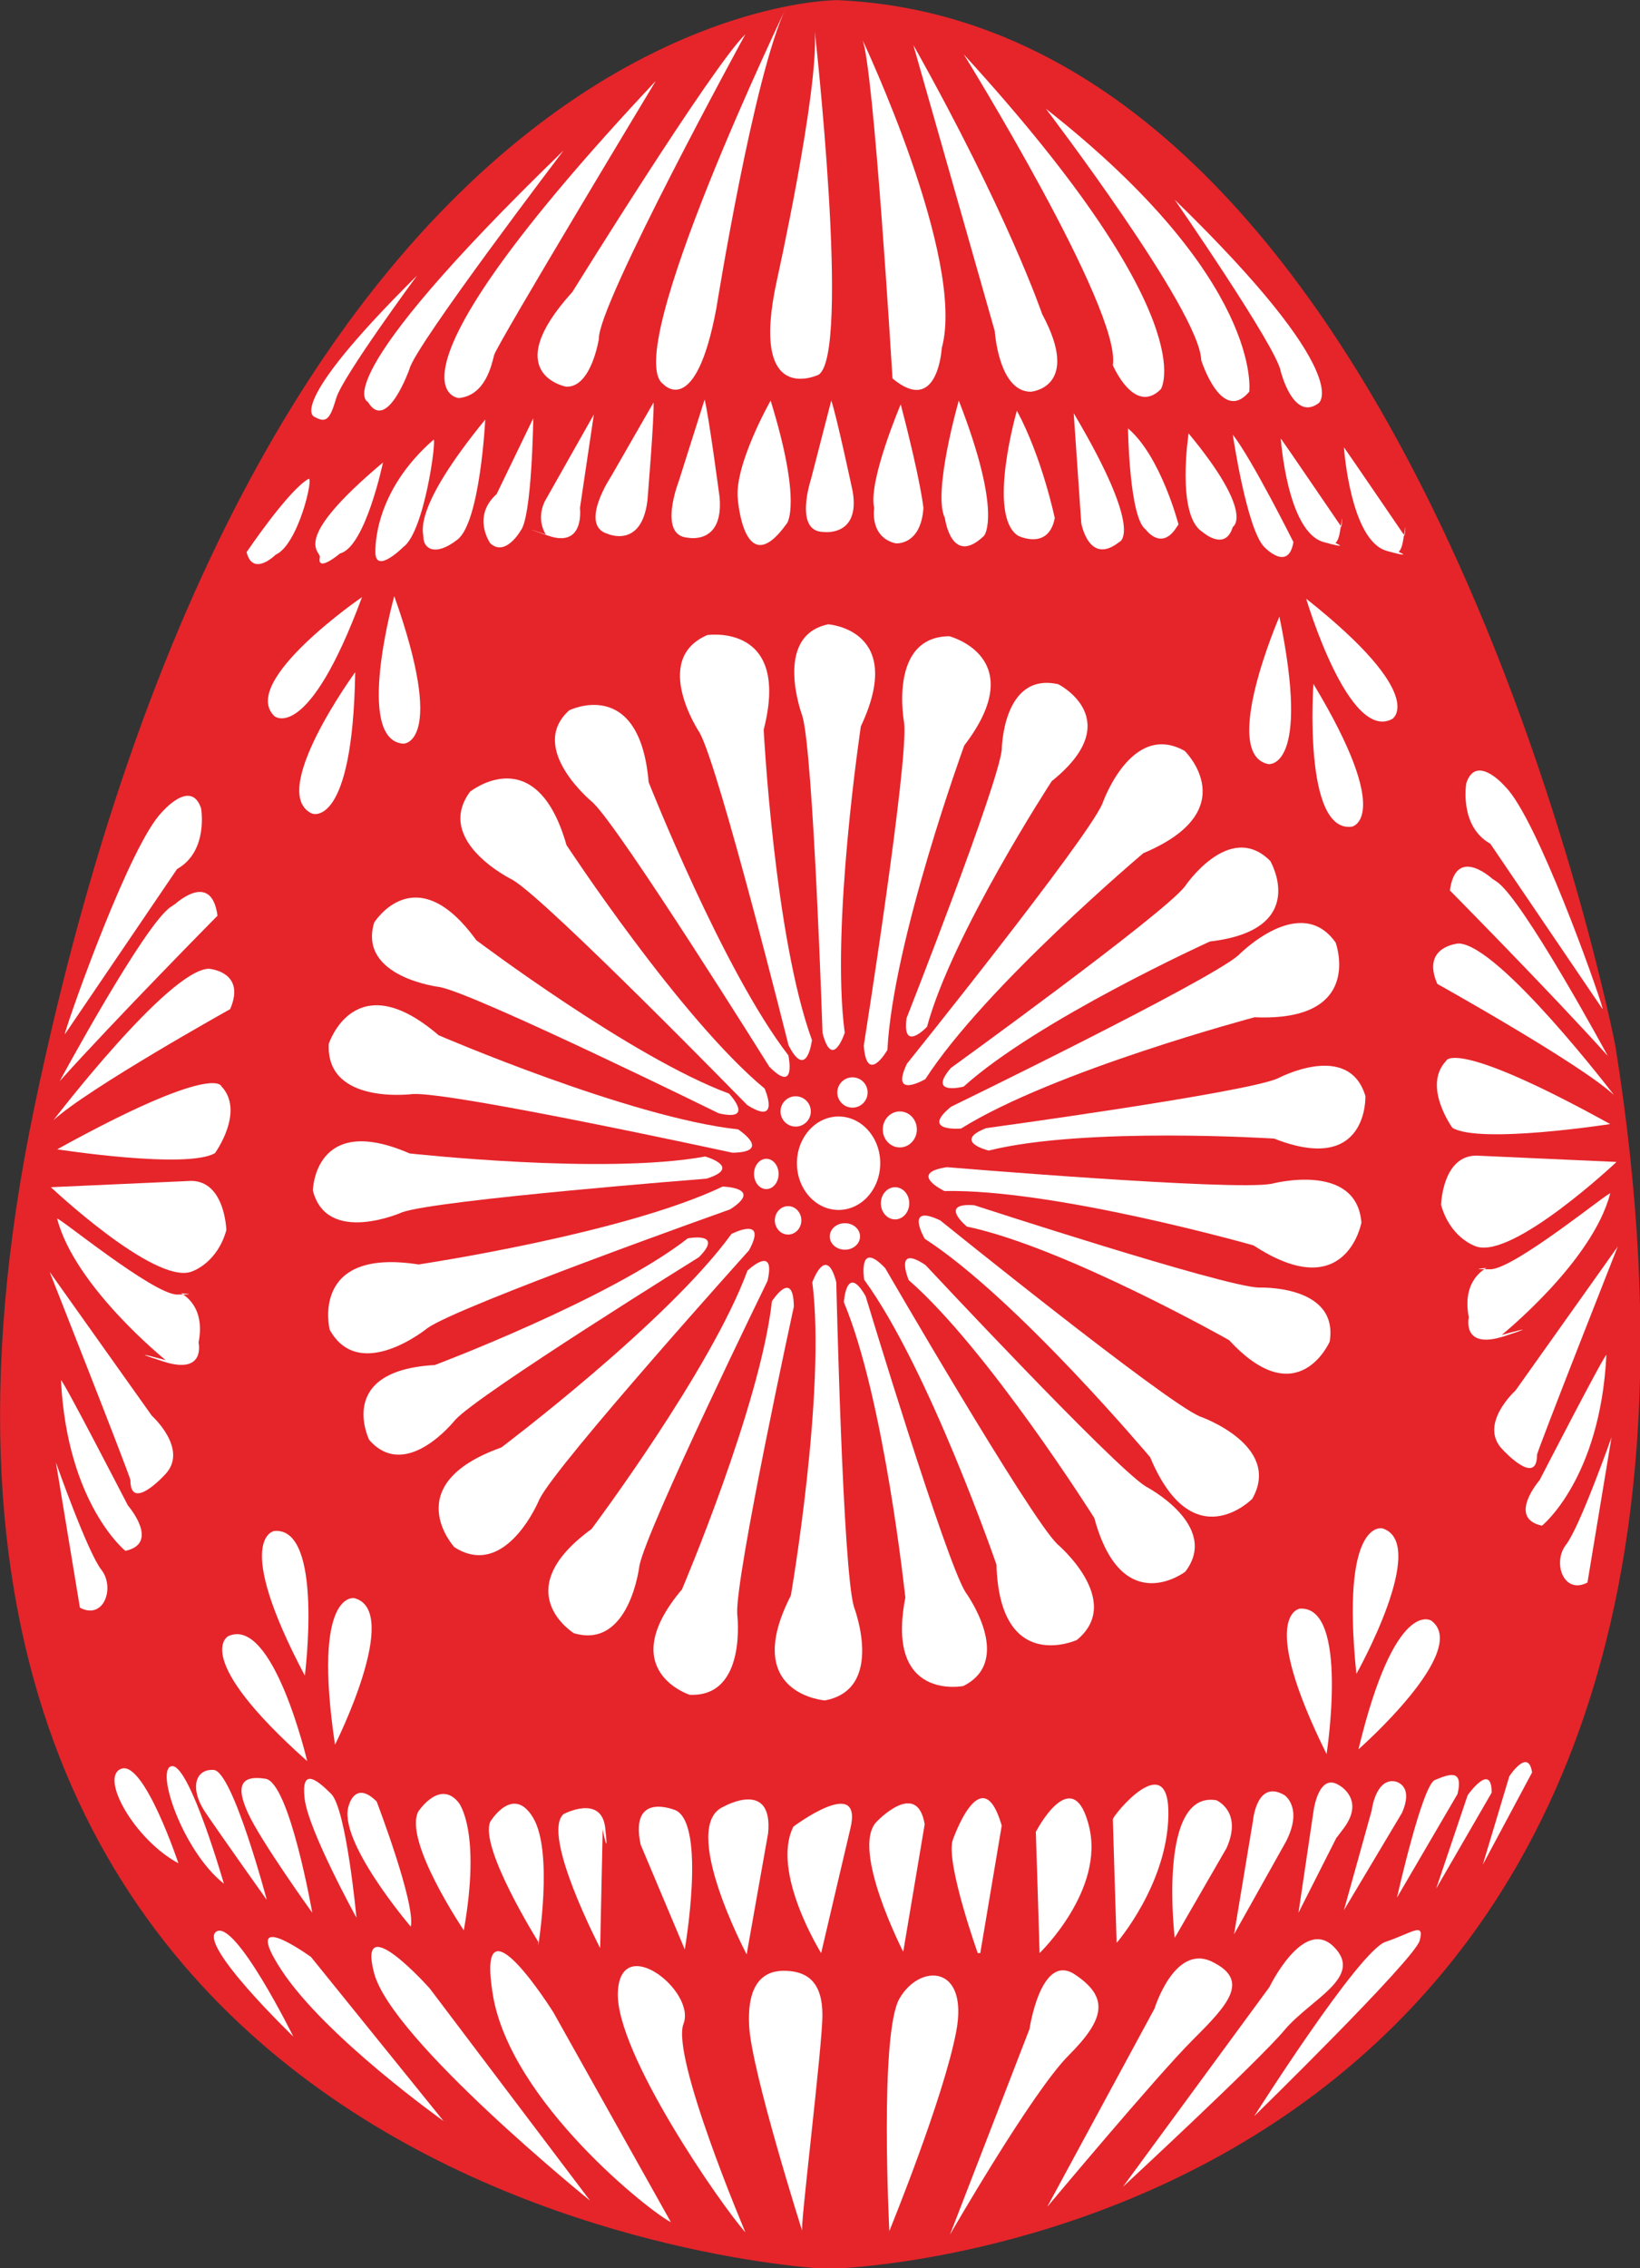
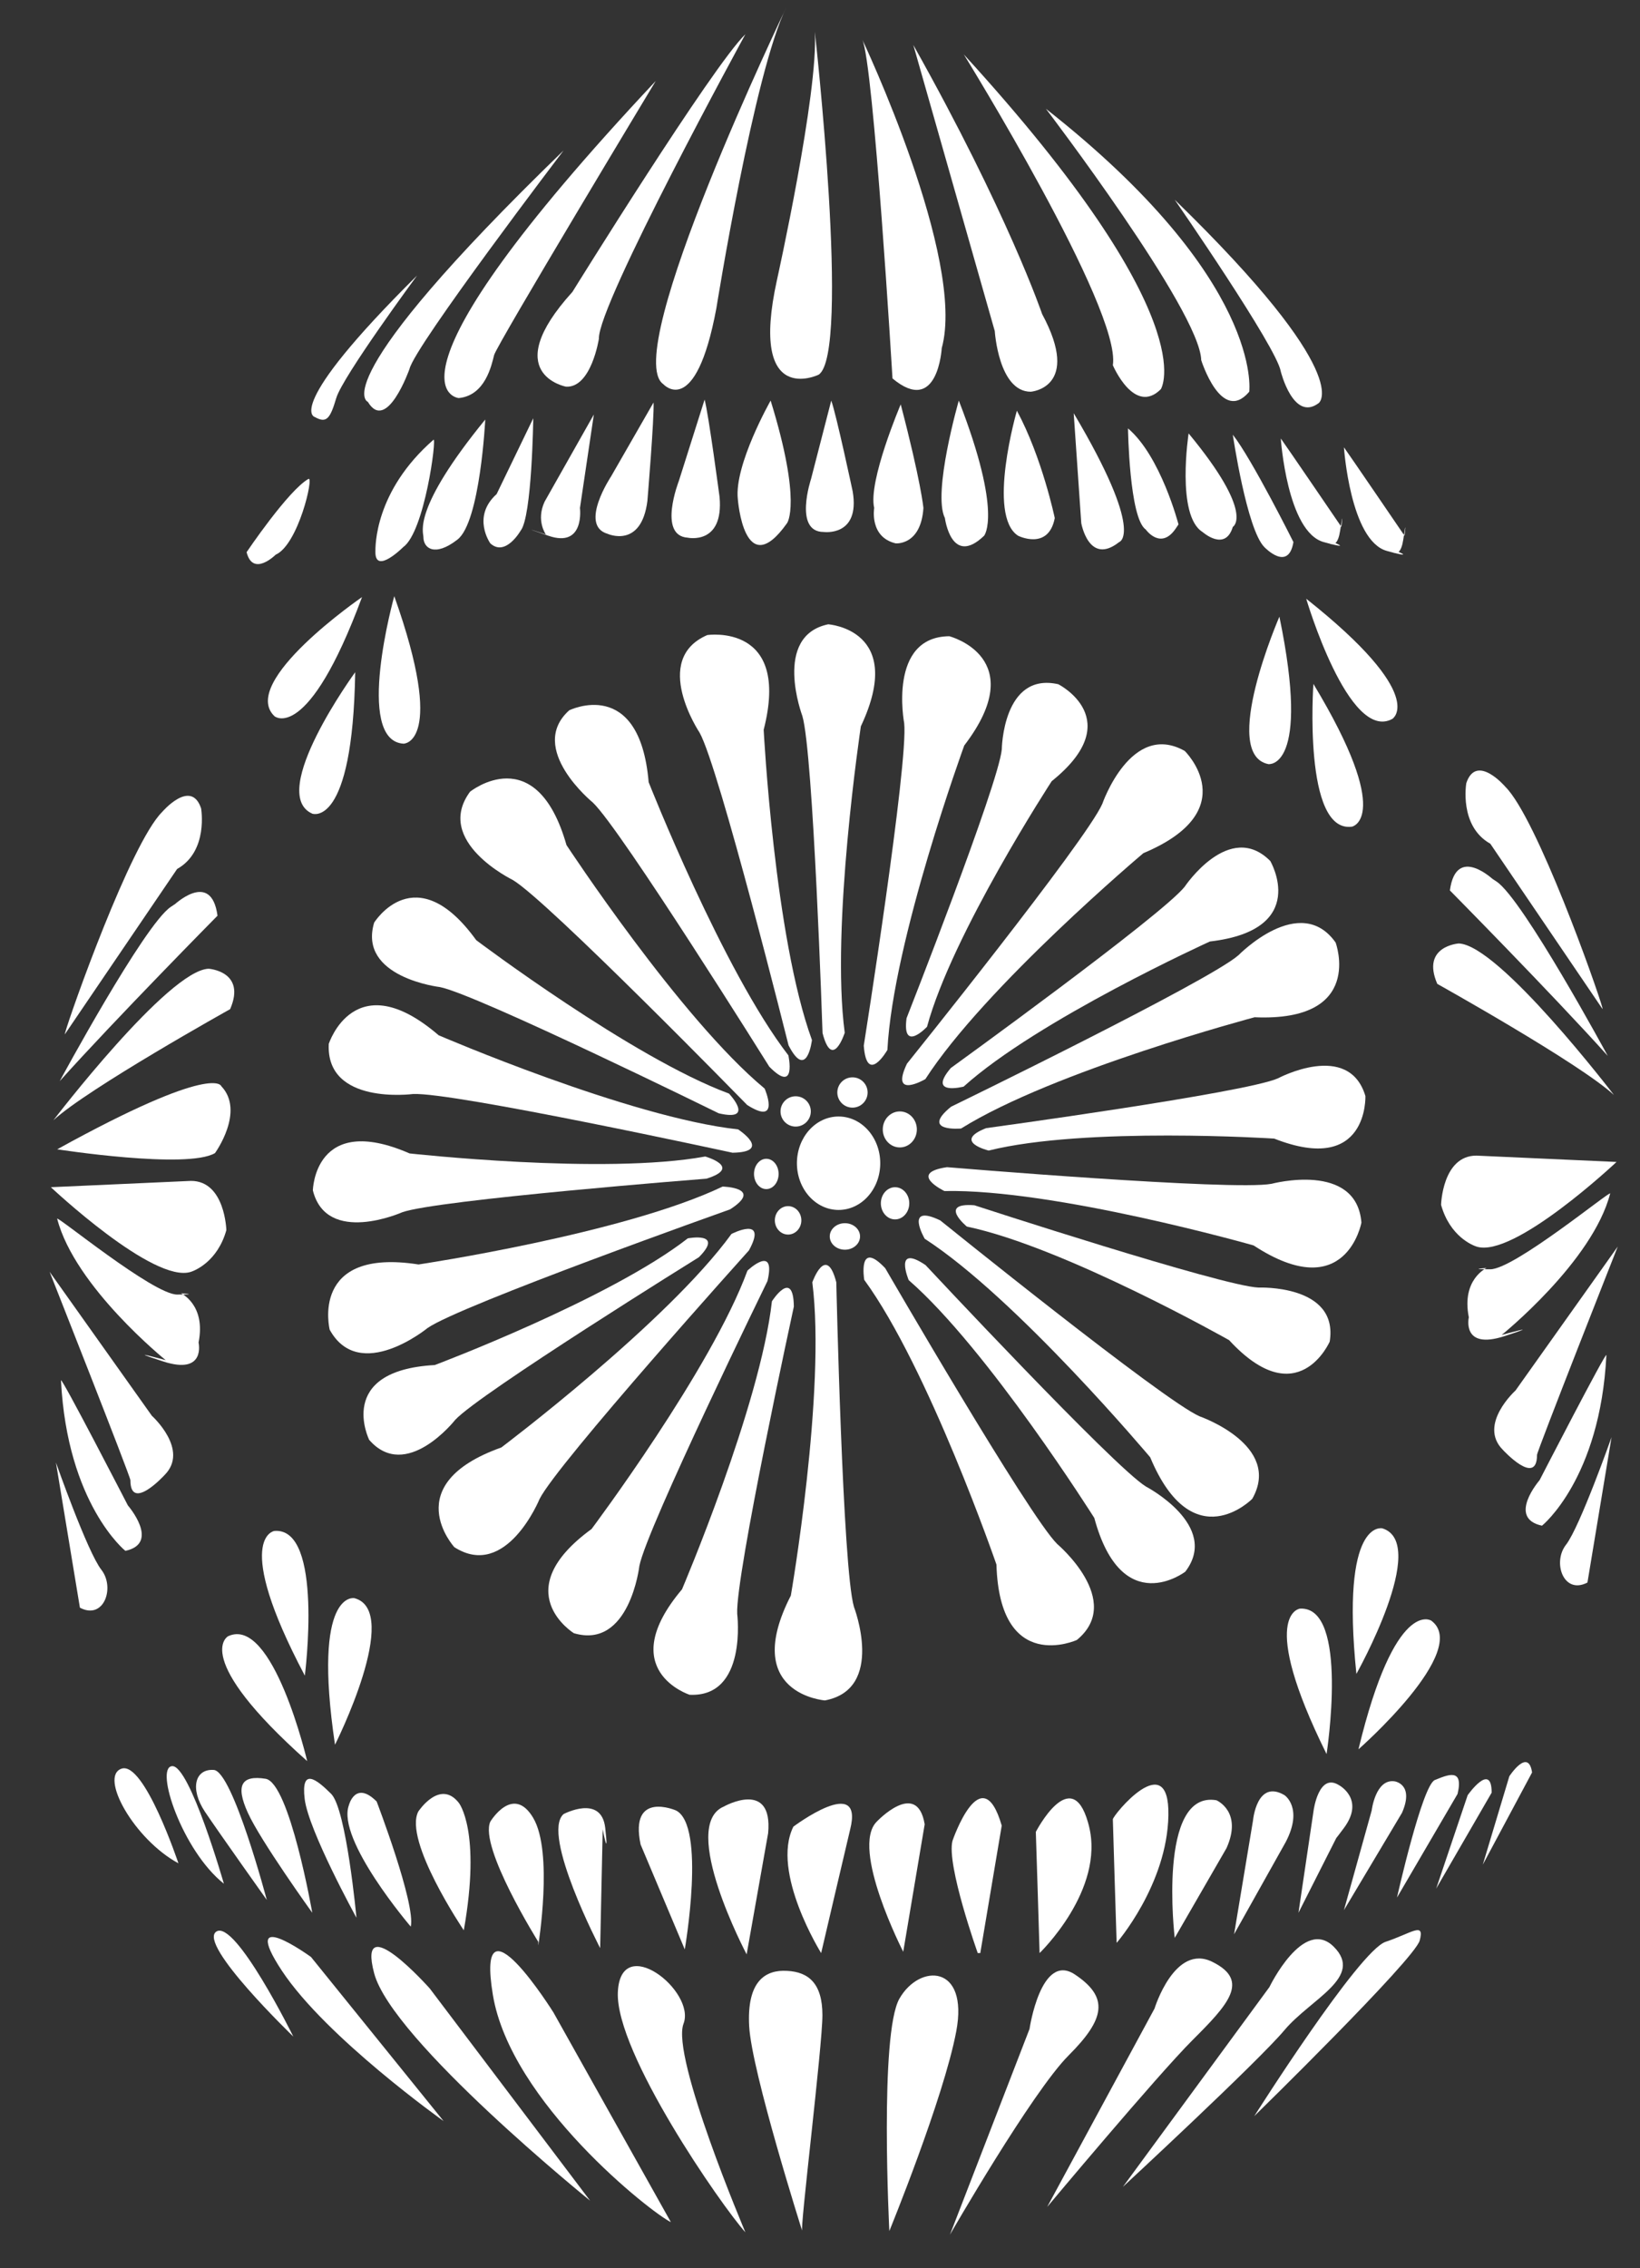
<svg xmlns="http://www.w3.org/2000/svg" x="0px" y="0px" version="1.0" viewBox="0 0 108.256 149.667" xml:space="preserve" enable-background="new 0 0 108.256 149.667" id="Layer_1">
  <rect x="0" y="0" width="108.256" height="149.667" fill="#333333" stroke="none" />
  <defs id="defs460" />
  <g transform="matrix(1.727,0,0,1.727,-15.917,-53.723)" id="g3417">
-     <path d="m 41.23,31.113 c 0,0 -21.816,-0.193 -30.696,42.28 -8.881,42.477 30.117,44.407 30.31,44.407 0.193,0 37.454,-0.78 30.117,-46.724 0,0 -7.529,-38.997 -29.731,-39.963 z" style="fill:#e5252a" id="path3" />
    <ellipse ry="3.083" transform="matrix(0.579,0,0,0.579,9.219,31.113)" rx="2.75" cy="76.751" cx="55.354" style="fill:#ffffff" id="ellipse5" />
    <path d="m 22.793,56.791 c 0,0 -3.379,4.633 -1.641,5.405 0,0 1.545,0.58 1.641,-5.405 z" style="fill:#ffffff" id="path7" />
    <path d="m 23.054,53.921 c 0,0 -4.727,3.248 -3.344,4.553 -0.001,0 1.264,1.06 3.344,-4.553 z" style="fill:#ffffff" id="path9" />
    <path d="m 24.286,53.885 c 0,0 -1.543,5.523 0.355,5.637 0,0.001 1.65,0.004 -0.355,-5.637 z" style="fill:#ffffff" id="path11" />
    <path d="m 59.418,57.239 c 0,0 -0.406,5.72 1.477,5.453 0,0 1.616,-0.327 -1.477,-5.453 z" style="fill:#ffffff" id="path13" />
    <path d="m 58.118,54.669 c 0,0 -2.284,5.26 -0.421,5.634 0,-10e-4 1.633,0.227 0.421,-5.634 z" style="fill:#ffffff" id="path15" />
    <path d="m 59.143,53.984 c 0,0 1.621,5.501 3.291,4.592 0,0 1.4,-0.873 -3.291,-4.592 z" style="fill:#ffffff" id="path17" />
    <path d="m 20.868,95.13 c 0,0 0.73,-5.687 -1.165,-5.528 0,0 -1.633,0.236 1.165,5.528 z" style="fill:#ffffff" id="path19" />
    <path d="m 22.021,97.77 c 0,0 2.578,-5.122 0.738,-5.601 0.001,0 -1.618,-0.32 -0.738,5.601 z" style="fill:#ffffff" id="path21" />
    <path d="m 20.958,98.396 c 0,0 -1.307,-5.585 -3.026,-4.77 0,0 -1.447,0.79 3.026,4.77 z" style="fill:#ffffff" id="path23" />
    <path d="m 61.061,95.064 c 0,0 2.809,-5 0.991,-5.562 0,0.001 -1.602,-0.392 -0.991,5.562 z" style="fill:#ffffff" id="path25" />
    <path d="m 61.14,97.945 c 0,0 4.31,-3.783 2.784,-4.916 0,-10e-4 -1.381,-0.904 -2.784,4.916 z" style="fill:#ffffff" id="path27" />
    <path d="m 59.921,98.127 c 0,0 0.88,-5.667 -1.019,-5.557 0,0 -1.637,0.191 1.019,5.557 z" style="fill:#ffffff" id="path29" />
    <path d="m 40.265,80.102 c 0,0 0.53,-1.497 0.917,0 0,0 0.241,10.955 0.675,12.403 0,0 1.207,3.137 -1.11,3.572 0,0 -3.234,-0.241 -1.303,-4.006 10e-4,0.001 1.352,-7.818 0.821,-11.969 z" style="fill:#ffffff" id="path31" />
    <path d="m 42.249,80.006 c 0,0 -0.257,-1.567 0.803,-0.443 0,0 5.494,9.481 6.575,10.54 0,0 2.571,2.167 0.75,3.664 0,0 -2.95,1.348 -3.074,-2.881 0,0.001 -2.587,-7.5 -5.054,-10.88 z" style="fill:#ffffff" id="path33" />
    <path d="m 44.562,78.438 c 0,0 -0.802,-1.371 0.592,-0.702 0,0 8.527,6.885 9.913,7.486 0,0 3.175,1.102 2.014,3.152 0,0 -2.271,2.315 -3.902,-1.588 -0.002,0.001 -5.102,-6.077 -8.617,-8.348 z" style="fill:#ffffff" id="path35" />
    <path d="m 45.315,76.615 c 0,0 -1.433,-0.687 0.097,-0.912 0,0 10.92,0.914 12.406,0.635 0,0 3.246,-0.869 3.435,1.482 0,0 -0.582,3.189 -4.121,0.873 0,-0.002 -7.633,-2.169 -11.817,-2.078 z" style="fill:#ffffff" id="path37" />
    <path d="m 45.951,74.226 c 0,0 -1.582,0.142 -0.383,-0.833 0,0 9.856,-4.792 10.989,-5.792 0,0 2.349,-2.405 3.71,-0.481 0,0 1.128,3.038 -3.098,2.855 0,0 -7.668,2.036 -11.218,4.251 z" style="fill:#ffffff" id="path39" />
    <path d="m 44.586,72.338 c 0,0 -1.37,0.804 -0.703,-0.59 0,0 6.868,-8.54 7.467,-9.929 0,0 1.097,-3.177 3.15,-2.019 0,0 2.319,2.267 -1.581,3.905 -10e-4,0 -6.067,5.114 -8.333,8.633 z" style="fill:#ffffff" id="path41" />
    <path d="m 43.135,71.223 c 0,0 -0.789,1.378 -0.903,-0.163 0,0 1.714,-10.823 1.544,-12.326 0,0 -0.628,-3.301 1.727,-3.317 0,0 3.14,0.814 0.569,4.175 10e-4,0 -2.721,7.452 -2.937,11.631 z" style="fill:#ffffff" id="path43" />
    <path d="m 40.251,70.845 c 0,0 -0.188,1.577 -0.894,0.203 0,0 -2.657,-10.632 -3.401,-11.948 0,0 -1.869,-2.793 0.294,-3.728 0,0 3.206,-0.479 2.156,3.619 0,0 0.41,7.923 1.845,11.854 z" style="fill:#ffffff" id="path45" />
    <path d="m 38.443,72.7 c 0,0 0.634,1.457 -0.669,0.626 0,0 -7.658,-7.84 -8.964,-8.6 0,0 -3.024,-1.468 -1.628,-3.368 0,0 2.527,-2.031 3.687,2.038 0.001,-10e-4 4.352,6.634 7.574,9.304 z" style="fill:#ffffff" id="path47" />
    <path d="m 37.429,74.259 c 0,0 1.331,0.867 -0.214,0.892 0,0 -10.709,-2.329 -12.219,-2.243 0,0 -3.332,0.439 -3.213,-1.916 0,0 0.991,-3.087 4.2,-0.329 0,0 7.286,3.142 11.446,3.596 z" style="fill:#ffffff" id="path49" />
    <path d="m 36.836,76.444 c 0,0 1.587,0.035 0.287,0.87 0,0 -10.327,3.666 -11.565,4.535 0,0 -2.6,2.129 -3.74,0.064 0,0 -0.784,-3.146 3.396,-2.493 0,0 7.847,-1.17 11.622,-2.976 z" style="fill:#ffffff" id="path51" />
    <path d="m 37.175,78.254 c 0,0 1.412,-0.727 0.668,0.628 0,0 -7.33,8.146 -8.003,9.499 0,0 -1.271,3.112 -3.257,1.841 0,0 -2.19,-2.39 1.796,-3.81 -0.001,0 6.339,-4.771 8.796,-8.158 z" style="fill:#ffffff" id="path53" />
    <path d="m 35.506,78.422 c 0,0 1.408,-0.27 0.425,0.72 0,0 -8.394,5.211 -9.316,6.216 0,0 -1.875,2.386 -3.287,0.764 0,0 -1.313,-2.648 2.505,-2.859 0.001,0.002 6.696,-2.522 9.673,-4.841 z" style="fill:#ffffff" id="path55" />
    <path d="m 37.786,79.655 c 0,0 1.103,-1.05 0.766,0.396 0,0 -4.624,9.462 -4.897,10.887 0,0 -0.373,3.2 -2.503,2.571 0,0 -2.596,-1.6 0.676,-3.982 0,-0.001 4.574,-6.099 5.958,-9.872 z" style="fill:#ffffff" id="path57" />
    <path d="m 38.721,80.827 c 0,0 0.821,-1.283 0.838,0.203 0,0 -2.239,10.29 -2.165,11.74 0,0 0.4,3.197 -1.819,3.091 0,0 -2.903,-0.934 -0.291,-4.028 0,-0.001 2.99,-7.011 3.437,-11.006 z" style="fill:#ffffff" id="path59" />
-     <path d="m 41.471,80.862 c 0,0 0.093,-1.521 0.831,-0.231 0,0 3.048,10.08 3.818,11.31 0,0 1.904,2.598 -0.086,3.586 0,0 -2.991,0.595 -2.213,-3.379 -0.002,0 -0.798,-7.579 -2.35,-11.286 z" style="fill:#ffffff" id="path61" />
    <path d="m 46.172,77.972 c 0,0 -1.12,-0.923 0.287,-0.814 0,0 9.484,3.095 10.865,3.145 0,0 3.07,-0.125 2.717,2.064 0,0 -1.215,2.797 -3.845,-0.055 0,0 -6.294,-3.559 -10.024,-4.34 z" style="fill:#ffffff" id="path63" />
    <path d="m 47.006,75.068 c 0,0 -1.411,-0.342 -0.096,-0.857 0,0 9.884,-1.345 11.149,-1.901 0,0 2.71,-1.45 3.346,0.674 0,0 0.124,3.048 -3.486,1.627 0.001,-0.001 -7.214,-0.464 -10.913,0.457 z" style="fill:#ffffff" id="path65" />
    <path d="m 46.048,72.625 c 0,0 -1.405,0.363 -0.489,-0.711 0,0 8.086,-5.844 8.94,-6.929 0,0 1.707,-2.555 3.27,-0.981 0,0 1.546,2.629 -2.308,3.076 -10e-4,0 -6.583,2.99 -9.413,5.545 z" style="fill:#ffffff" id="path67" />
    <path d="m 44.649,70.339 c 0,0 -0.96,1.022 -0.782,-0.328 0,0 3.519,-8.945 3.64,-10.272 0,0 0.036,-2.969 2.161,-2.488 0,0 2.675,1.352 -0.253,3.704 10e-4,-10e-4 -3.807,5.838 -4.766,9.384 z" style="fill:#ffffff" id="path69" />
    <path d="m 41.504,70.567 c 0,0 -0.472,1.47 -0.848,0.011 0,0 -0.352,-10.705 -0.772,-12.116 0,0 -1.152,-3.052 0.988,-3.501 0,0 2.992,0.199 1.248,3.899 0.002,0 -1.156,7.657 -0.616,11.707 z" style="fill:#ffffff" id="path71" />
    <path d="m 39.35,71.43 c 0,0 0.329,1.509 -0.728,0.435 0,0 -5.676,-9.084 -6.746,-10.094 0,0 -2.529,-2.06 -0.904,-3.523 0,0 2.689,-1.329 3.038,2.746 0,10e-4 2.842,7.203 5.34,10.436 z" style="fill:#ffffff" id="path73" />
    <path d="m 37.08,72.891 c 0,0 1.028,1.084 -0.391,0.754 0,0 -9.264,-4.553 -10.661,-4.824 0,0 -3.137,-0.368 -2.511,-2.461 0,0 1.576,-2.55 3.902,0.669 0.001,0 5.965,4.497 9.661,5.862 z" style="fill:#ffffff" id="path75" />
    <path d="m 36.172,75.295 c 0,0 1.437,0.409 0.049,0.847 0,0 -10.293,0.806 -11.632,1.284 0,0 -2.886,1.283 -3.414,-0.836 0,0 0.056,-2.998 3.698,-1.412 0,-0.002 7.423,0.828 11.299,0.117 z" style="fill:#ffffff" id="path77" />
    <path d="m 43.949,80.018 c 0,0 -0.588,-1.405 0.643,-0.575 0,0 7.187,7.698 8.422,8.461 0,0 2.857,1.49 1.507,3.254 0,0 -2.421,1.855 -3.478,-2.053 0,10e-4 -4.063,-6.446 -7.094,-9.087 z" style="fill:#ffffff" id="path79" />
    <ellipse ry="1" transform="matrix(0.579,0,0,0.579,9.219,31.113)" rx="0.812" cy="77.458" cx="50.583" style="fill:#ffffff" id="ellipse81" />
    <ellipse ry="0.938" transform="matrix(0.579,0,0,0.579,9.219,31.113)" rx="0.875" cy="80.521" cx="52.021" style="fill:#ffffff" id="ellipse83" />
    <ellipse ry="0.875" transform="matrix(0.579,0,0,0.579,9.219,31.113)" rx="1" cy="81.583" cx="55.771" style="fill:#ffffff" id="ellipse85" />
    <ellipse ry="1.062" transform="matrix(0.579,0,0,0.579,9.219,31.113)" rx="0.938" cy="79.396" cx="59.083" style="fill:#ffffff" id="ellipse87" />
    <ellipse ry="1.188" transform="matrix(0.579,0,0,0.579,9.219,31.113)" rx="1.125" cy="74.521" cx="59.396" style="fill:#ffffff" id="ellipse89" />
    <circle r="1" transform="matrix(0.579,0,0,0.579,9.219,31.113)" cy="72.083" cx="56.271" style="fill:#ffffff" id="circle91" />
    <circle r="1" transform="matrix(0.579,0,0,0.579,9.219,31.113)" cy="73.333" cx="52.521" style="fill:#ffffff" id="circle93" />
    <path d="m 39.276,31.379 c 0,0 -6.371,13.248 -4.706,14.407 0,0 1.23,1.375 2.027,-2.896 0,0 1.448,-9.05 2.679,-11.511 z" style="fill:#ffffff" id="path95" />
    <path d="m 40.361,32.32 c 0,0 1.376,12.307 0.145,13.104 0,0 -2.678,1.303 -1.592,-3.62 0,0 1.592,-7.168 1.447,-9.484 z" style="fill:#ffffff" id="path97" />
    <path d="m 42.171,32.609 c 0,0 3.982,8.398 3.041,11.801 0,0 -0.145,2.606 -1.882,1.158 0,0 -0.724,-12.09 -1.159,-12.959 z" style="fill:#ffffff" id="path99" />
    <path d="m 44.126,32.827 3.113,10.931 c 0,0 0.145,2.317 1.376,2.317 0,0 1.954,-0.145 0.434,-2.968 0,0 -1.303,-3.837 -4.923,-10.28 z" style="fill:#ffffff" id="path101" />
    <path d="m 46.057,33.189 c 0,0 6.033,9.749 5.695,11.873 0,0 0.82,1.93 1.834,0.916 0,0 1.737,-2.654 -7.529,-12.789 z" style="fill:#ffffff" id="path103" />
    <path d="m 49.194,35.264 c 0,0 5.889,7.722 5.936,9.605 0,0 0.773,2.461 1.835,1.206 0,0 0.579,-4.248 -7.771,-10.811 z" style="fill:#ffffff" id="path105" />
    <path d="m 54.117,38.739 c 0,0 3.909,5.647 4.054,6.564 0,0 0.483,1.931 1.448,1.207 0,0 1.448,-1.013 -5.502,-7.771 z" style="fill:#ffffff" id="path107" />
    <path d="m 37.707,32.416 c 0,0 -5.647,10.329 -5.599,11.632 0,0 -0.289,1.882 -1.255,1.834 0,0 -2.606,-0.482 0.242,-3.62 0,0 5.356,-8.639 6.612,-9.846 z" style="fill:#ffffff" id="path109" />
    <path d="m 34.28,34.202 c 0,0 -6.081,10.088 -6.178,10.474 -0.096,0.386 -0.338,1.544 -1.351,1.641 0,0 -3.572,-0.29 7.529,-12.115 z" style="fill:#ffffff" id="path111" />
    <path d="m 30.757,36.857 c 0,0 -5.696,7.481 -5.889,8.349 0,0 -0.868,2.462 -1.592,1.255 0,0 -1.786,-0.627 7.481,-9.604 z" style="fill:#ffffff" id="path113" />
    <path d="m 25.158,41.635 c 0,0 -2.847,3.861 -3.089,4.682 -0.241,0.82 -0.386,0.965 -0.82,0.724 0,0 -1.255,-0.289 3.909,-5.406 z" style="fill:#ffffff" id="path115" />
    <path d="m 38.672,46.413 c 0,0 -1.399,2.462 -1.254,3.765 0,0 0.241,3.234 1.882,0.917 0,0 0.579,-0.772 -0.628,-4.682 z" style="fill:#ffffff" id="path117" />
    <path d="m 40.989,46.413 -0.772,2.993 c 0,0 -0.676,2.027 0.482,2.027 0,0 1.4,0.193 1.11,-1.545 0,0 -0.627,-2.943 -0.82,-3.475 z" style="fill:#ffffff" id="path119" />
    <path d="m 36.148,46.375 -0.983,3.105 c 0,0 -0.819,2.094 0.337,2.171 0,0 1.383,0.299 1.218,-1.555 -10e-4,0 -0.417,-3.148 -0.572,-3.721 z" style="fill:#ffffff" id="path121" />
    <path d="m 34.197,46.485 -1.623,2.825 c 0,0 -1.245,1.871 -0.133,2.194 0,0 1.288,0.585 1.521,-1.26 0,0 0.264,-3.166 0.235,-3.759 z" style="fill:#ffffff" id="path123" />
    <path d="m 43.644,46.558 c 0,0 -1.256,2.945 -1.014,3.958 0,0 -0.193,1.11 0.82,1.352 0,0 0.965,0.096 1.062,-1.352 0,0 -0.096,-1.014 -0.868,-3.958 z" style="fill:#ffffff" id="path125" />
    <path d="m 45.864,46.413 c 0,0 -1.014,3.524 -0.531,4.489 0,0 0.242,1.882 1.497,0.676 -10e-4,0 0.723,-0.821 -0.966,-5.165 z" style="fill:#ffffff" id="path127" />
    <path d="m 48.084,46.8 c 0,0 -1.159,4.006 0.048,4.778 0,0 1.159,0.579 1.4,-0.676 0,0 -0.483,-2.316 -1.448,-4.102 z" style="fill:#ffffff" id="path129" />
    <path d="m 50.256,46.896 0.289,4.199 c 0,0 0.29,1.642 1.448,0.724 0,0 1.014,-0.289 -1.737,-4.923 z" style="fill:#ffffff" id="path131" />
    <path d="m 52.331,47.476 c 0,0 0.049,3.426 0.676,3.86 0,0 0.579,0.821 1.158,-0.048 0.579,-0.868 0.096,-0.144 0.096,-0.144 0,0 -0.675,-2.606 -1.93,-3.668 z" style="fill:#ffffff" id="path133" />
    <path d="m 54.648,47.668 c 0,0 -0.483,3.138 0.531,3.765 0,0 0.868,0.773 1.158,-0.193 0,0 0.869,-0.483 -1.689,-3.572 z" style="fill:#ffffff" id="path135" />
    <path d="m 56.337,47.717 c 0,0 0.532,3.619 1.207,4.295 0,0 0.916,0.966 1.11,-0.193 0,0 -1.593,-3.186 -2.317,-4.102 z" style="fill:#ffffff" id="path137" />
    <path d="m 60.585,48.199 c 0,0 0.241,3.572 1.64,3.958 1.4,0.386 0,-0.145 0,-0.145 0,0 0.483,0.676 0.628,-0.289 0.144,-0.966 0.048,-0.145 0.048,-0.145 0,0 -2.172,-3.186 -2.316,-3.379 z" style="fill:#ffffff" id="path139" />
    <path d="m 58.171,47.861 c 0,0 0.241,3.573 1.64,3.958 1.401,0.386 0,-0.144 0,-0.144 0,0 0.483,0.676 0.628,-0.29 0.145,-0.965 0.049,-0.145 0.049,-0.145 0,0 -2.172,-3.186 -2.317,-3.379 z" style="fill:#ffffff" id="path141" />
    <path d="m 31.915,46.945 -0.531,3.571 c 0,0 0.194,1.545 -1.206,1.062 -1.4,-0.483 -0.097,-0.049 -0.097,-0.049 0,0 -0.386,-0.53 -0.048,-1.254 z" style="fill:#ffffff" id="path143" />
    <path d="m 29.599,47.089 c 0,0 -0.049,3.764 -0.483,4.295 0,0 -0.58,1.015 -1.159,0.484 0,0 -0.724,-1.014 0.242,-1.883 z" style="fill:#ffffff" id="path145" />
    <path d="m 27.764,47.137 c 0,0 -0.192,3.91 -1.061,4.586 -0.869,0.676 -1.303,0.334 -1.303,-0.097 0,-0.193 -0.435,-1.062 2.364,-4.489 z" style="fill:#ffffff" id="path147" />
    <path d="m 25.785,47.91 c 0.132,-0.114 -0.337,3.523 -1.158,4.102 0,0 -1.062,1.063 -1.062,0.193 0,-0.193 -0.048,-2.316 2.22,-4.295 z" style="fill:#ffffff" id="path149" />
-     <path d="m 23.855,48.778 c 0,0 -0.675,3.234 -1.641,3.475 0,0 -0.896,0.76 -0.772,0.145 0.048,-0.241 -1.207,-0.579 2.413,-3.62 z" style="fill:#ffffff" id="path151" />
    <path d="m 21.007,49.406 c 0.215,-0.12 -0.386,2.51 -1.254,2.896 0,0 -0.869,0.868 -1.111,-0.097 0,0 1.593,-2.365 2.365,-2.799 z" style="fill:#ffffff" id="path153" />
    <g transform="matrix(0.579,0,0,0.579,9.219,31.113)" id="g155">
      <path d="m 4.271,68.251 c 0,-0.015 0.009,-0.054 0.025,-0.114 0.353,-1.293 4.322,-12.483 6.392,-14.553 0,0 1.916,-2.25 2.583,-0.25 0,0 0.501,2.833 -1.583,4 z" style="fill:#ffffff" id="path157" />
      <path d="m 3.938,71.334 c 0,0 5.583,-10.333 7.333,-11.5 1.75,-1.167 0.167,-0.083 0.167,-0.083 0,0 2.5,-2.418 2.916,0.666 0,0 -6.75,6.834 -10.416,10.917 z" style="fill:#ffffff" id="path159" />
      <path d="m 3.521,73.917 c 0,0 7.583,-9.917 10.25,-10 0,0 2.501,0.167 1.417,2.667 0,0 -9.417,5.25 -11.667,7.333 z" style="fill:#ffffff" id="path161" />
      <path d="m 3.771,75.833 c 0,0 8.583,1.334 10.417,0.25 0,0 2,-2.75 0.416,-4.417 0,0.001 -0.416,-1.582 -10.833,4.167 z" style="fill:#ffffff" id="path163" />
      <path d="m 3.354,78.333 c 0,0 6.795,6.398 9.25,5.584 0.25,-0.084 1.75,-0.668 2.334,-2.75 0,0 -0.084,-3.25 -2.334,-3.25 z" style="fill:#ffffff" id="path165" />
      <path d="m 3.771,80.417 c -0.065,-0.256 6.334,5 7.917,5 1.583,0 0.25,-0.084 0.25,-0.084 0,0 1.666,0.75 1.166,3.25 0,0 0.5,2.168 -2.333,1.25 -2.833,-0.916 0.167,-0.084 0.167,-0.084 0,0 -6,-4.832 -7.167,-9.332 z" style="fill:#ffffff" id="path167" />
      <path d="m 3.271,83.917 6.75,9.5 c 0,0 2.501,2.25 0.833,3.916 0,0 -2.25,2.459 -2.25,0.334 0,-0.25 -5.333,-13.75 -5.333,-13.75 z" style="fill:#ffffff" id="path169" />
      <path d="m 4.021,91.083 c -0.018,-0.343 4.417,8.25 4.417,8.25 0,0 2.166,2.497 -0.167,2.997 0,0 -3.833,-3.079 -4.25,-11.247 z" style="fill:#ffffff" id="path171" />
      <path d="m 3.688,96.5 c 0,0 2.084,5.92 3,7.08 0.916,1.17 0.166,3.34 -1.417,2.5 z" style="fill:#ffffff" id="path173" />
    </g>
    <g transform="matrix(0.579,0,0,0.579,9.219,31.113)" id="g175">
      <path d="m 105.79,66.584 c 0,-0.015 -0.01,-0.054 -0.02,-0.114 -0.35,-1.293 -4.32,-12.483 -6.393,-14.553 0,0 -1.916,-2.25 -2.584,-0.25 0,0 -0.5,2.833 1.584,4 z" style="fill:#ffffff" id="path177" />
      <path d="m 106.13,69.667 c 0,0 -5.59,-10.333 -7.337,-11.5 -1.75,-1.167 -0.166,-0.083 -0.166,-0.083 0,0 -2.5,-2.418 -2.918,0.666 0,0 6.751,6.834 10.421,10.917 z" style="fill:#ffffff" id="path179" />
      <path d="m 106.54,72.25 c 0,0 -7.579,-9.917 -10.247,-10 0,0 -2.5,0.167 -1.416,2.667 0,0 9.413,5.25 11.663,7.333 z" style="fill:#ffffff" id="path181" />
-       <path d="m 106.29,74.167 c 0,0 -8.579,1.334 -10.413,0.25 0,0 -2,-2.75 -0.418,-4.417 0,0 0.418,-1.583 10.831,4.167 z" style="fill:#ffffff" id="path183" />
      <path d="m 106.71,76.667 c 0,0 -6.794,6.397 -9.251,5.582 -0.25,-0.082 -1.748,-0.666 -2.332,-2.75 0,0 0.082,-3.25 2.332,-3.25 z" style="fill:#ffffff" id="path185" />
      <path d="m 106.29,78.75 c 0.07,-0.254 -6.331,5 -7.913,5 -1.584,0 -0.25,-0.082 -0.25,-0.082 0,0 -1.668,0.75 -1.168,3.25 0,0 -0.498,2.166 2.334,1.25 2.837,-0.918 -0.166,-0.084 -0.166,-0.084 0,0 6.003,-4.834 7.163,-9.334 z" style="fill:#ffffff" id="path187" />
      <path d="m 106.79,82.25 -6.75,9.5 c 0,0 -2.497,2.252 -0.831,3.918 0,0 2.251,2.457 2.251,0.332 0,-0.25 5.33,-13.75 5.33,-13.75 z" style="fill:#ffffff" id="path189" />
      <path d="m 106.04,89.417 c 0.02,-0.344 -4.41,8.25 -4.41,8.25 0,0 -2.169,2.503 0.16,3.003 0,0 3.84,-3.087 4.25,-11.253 z" style="fill:#ffffff" id="path191" />
      <path d="m 106.38,94.833 c 0,0 -2.09,5.917 -3,7.087 -0.92,1.16 -0.17,3.33 1.41,2.5 z" style="fill:#ffffff" id="path193" />
    </g>
    <path d="m 37.755,105.78 c 0,0 -2.606,-4.92 -0.869,-5.65 0,0 1.883,-1.06 1.69,1.02 z" style="fill:#ffffff" id="path195" />
    <path d="m 40.603,105.73 c 0,0 -1.931,-3.09 -1.062,-4.83 0,0 2.705,-2.032 2.172,0.1 -0.048,0.19 -1.11,4.73 -1.11,4.73 z" style="fill:#ffffff" id="path197" />
    <path d="m 43.74,105.68 c 0,0 -2.027,-3.95 -1.014,-4.97 0,0 1.544,-1.64 1.834,0.1 z" style="fill:#ffffff" id="path199" />
    <path d="m 46.588,105.73 c 0,0 -1.206,-3.38 -0.965,-4.29 0,0 1.109,-3.239 1.882,-0.58 l -0.82,4.87 z" style="fill:#ffffff" id="path201" />
    <path d="m 48.952,105.73 c 0,-0.14 -0.144,-4.63 -0.144,-4.63 0,0 1.35,-2.612 1.992,-0.37 0.012,0.04 0.023,0.08 0.035,0.13 0.628,2.46 -1.883,4.87 -1.883,4.87 z" style="fill:#ffffff" id="path203" />
    <path d="m 51.897,105.34 c 0,0 -0.145,-4.58 -0.145,-4.72 0,-0.15 2.172,-2.805 2.123,-0.15 -0.048,2.65 -1.978,4.87 -1.978,4.87 z" style="fill:#ffffff" id="path205" />
    <path d="m 54.117,105.15 c 0,0 -0.675,-5.645 1.593,-5.259 0,0 1.014,0.429 0.387,1.829 z" style="fill:#ffffff" id="path207" />
    <path d="m 56.386,105.01 0.724,-4.35 c 0,0 0.144,-1.59 1.205,-0.962 0,0 0.724,0.482 0.049,1.782 z" style="fill:#ffffff" id="path209" />
    <path d="m 58.847,104.19 0.579,-3.91 c 0,0 0.193,-1.451 0.965,-0.968 0,0 1.014,0.53 0.194,1.638 -0.822,1.11 -0.098,0 -0.098,0 z" style="fill:#ffffff" id="path211" />
    <path d="m 60.585,104.09 1.061,-3.81 c 0,0 0.144,-1.209 0.868,-1.113 0,0 0.773,0.096 0.291,1.203 z" style="fill:#ffffff" id="path213" />
    <path d="m 62.612,103.61 c 0,0 0.966,-4.299 1.448,-4.492 0.483,-0.193 1.11,-0.483 0.868,0.531 z" style="fill:#ffffff" id="path215" />
    <path d="m 64.108,103.27 0.025,-0.07 1.181,-3.502 c 0,0 0.917,-1.304 0.917,-0.097 z" style="fill:#ffffff" id="path217" />
    <path d="m 65.893,102.35 1.014,-3.376 c 0,0 0.724,-1.111 0.869,-0.145 z" style="fill:#ffffff" id="path219" />
    <path d="m 35.39,105.59 c 0,0 0.821,-4.73 -0.338,-5.31 0,0 -1.785,-0.776 -1.351,1.3 z" style="fill:#ffffff" id="path221" />
    <path d="m 32.156,105.54 c 0,0 -2.268,-4.35 -1.399,-5.12 0,0 1.448,-0.77 1.593,0.53 0.145,1.31 -0.097,0.05 -0.097,0.05 z" style="fill:#ffffff" id="path223" />
    <path d="m 29.791,105.3 c 0,0 -2.268,-3.62 -1.834,-4.59 0,0 0.866,-1.441 1.637,-0.15 0.002,0 0.003,0 0.005,0.01 0.772,1.3 0.192,4.87 0.192,4.87 z" style="fill:#ffffff" id="path225" />
    <path d="m 26.944,104.86 c 0,0 -2.317,-3.43 -1.738,-4.54 0,0 0.821,-1.25 1.545,-0.333 0,0 0.869,1.063 0.193,4.873 z" style="fill:#ffffff" id="path227" />
    <path d="m 24.917,104.72 c 0,0 -2.848,-3.33 -2.365,-4.64 0,0 0.241,-0.962 1.061,-0.141 0,0 1.497,3.911 1.304,4.781 z" style="fill:#ffffff" id="path229" />
    <path d="m 22.841,104.38 c 0,0 -0.386,-4.15 -0.965,-4.731 -0.579,-0.579 -1.158,-1.014 -1.014,0.193 0.145,1.208 1.979,4.538 1.979,4.538 z" style="fill:#ffffff" id="path231" />
    <path d="m 21.152,104.19 c 0,0 -0.869,-4.975 -1.786,-5.12 -0.917,-0.145 -1.158,0.242 -0.676,1.3 0.483,1.07 2.462,3.82 2.462,3.82 z" style="fill:#ffffff" id="path233" />
    <path d="m 19.414,103.7 c 0,0 -1.303,-4.919 -2.027,-4.967 -0.724,-0.049 -0.917,0.724 -0.337,1.597 0.579,0.86 2.364,3.37 2.364,3.37 z" style="fill:#ffffff" id="path235" />
    <path d="m 17.774,103.08 c 0,0 -1.304,-4.541 -1.979,-4.492 -0.676,0.047 0.386,3.232 1.979,4.492 z" style="fill:#ffffff" id="path237" />
    <path d="m 16.036,102.3 c 0,0 -1.303,-3.906 -2.172,-3.616 -0.869,0.29 0.483,2.706 2.172,3.616 z" style="fill:#ffffff" id="path239" />
    <path d="m 39.879,116.35 c 0,0 -1.93,-6.08 -2.027,-7.82 -0.097,-1.74 0.628,-2.17 1.448,-2.12 0.82,0.04 1.351,0.48 1.351,1.69 0,1.2 -0.869,8.2 -0.772,8.25 z" style="fill:#ffffff" id="path241" />
    <path d="m 43.209,116.35 c 0,0 -0.385,-7.53 0.386,-8.88 0.773,-1.35 2.655,-1.31 2.172,1.25 -0.483,2.56 -2.558,7.63 -2.558,7.63 z" style="fill:#ffffff" id="path243" />
    <path d="m 45.526,116.49 3.041,-7.86 c 0,0 0.434,-2.95 1.737,-2.08 1.303,0.87 1.159,1.69 -0.242,3.09 -1.399,1.4 -4.536,6.85 -4.536,6.85 z" style="fill:#ffffff" id="path245" />
    <path d="m 49.242,115.43 4.103,-7.58 c 0,0 0.771,-2.51 2.219,-1.78 1.448,0.72 0.581,1.64 -0.771,2.99 -1.352,1.35 -5.551,6.37 -5.551,6.37 z" style="fill:#ffffff" id="path247" />
    <path d="m 52.138,114.66 5.598,-7.63 c 0,0 1.303,-2.7 2.462,-1.54 1.158,1.16 -0.869,1.98 -1.883,3.18 -1.013,1.21 -6.177,5.99 -6.177,5.99 z" style="fill:#ffffff" id="path249" />
    <path d="m 57.158,111.96 c 0,0 4.006,-6.33 5.02,-6.66 1.013,-0.34 1.496,-0.78 1.303,-0.05 -0.193,0.72 -6.323,6.71 -6.323,6.71 z" style="fill:#ffffff" id="path251" />
    <path d="m 37.707,116.4 c 0,0 -2.848,-6.71 -2.365,-7.97 0.483,-1.25 -2.413,-3.52 -2.51,-1.2 -0.097,2.31 3.958,8.15 4.875,9.17 z" style="fill:#ffffff" id="path253" />
    <path d="M 34.859,116.01 30.371,108 c 0,0 -2.993,-4.78 -2.317,-0.68 0.676,4.11 6.081,8.35 6.805,8.69 z" style="fill:#ffffff" id="path255" />
    <path d="m 31.771,115.19 -6.13,-8.11 c 0,0 -2.799,-3.14 -2.124,-0.58 0.676,2.56 8.254,8.69 8.254,8.69 z" style="fill:#ffffff" id="path257" />
    <path d="m 26.172,112.15 -5.068,-6.27 c 0,0 -2.799,-2.03 -1.11,0.53 1.689,2.55 6.178,5.74 6.178,5.74 z" style="fill:#ffffff" id="path259" />
-     <path d="m 20.428,108.92 c 0,0 -2.22,-4.49 -2.944,-4.01 -0.724,0.48 2.944,4.01 2.944,4.01 z" style="fill:#ffffff" id="path261" />
+     <path d="m 20.428,108.92 c 0,0 -2.22,-4.49 -2.944,-4.01 -0.724,0.48 2.944,4.01 2.944,4.01 " style="fill:#ffffff" id="path261" />
  </g>
</svg>